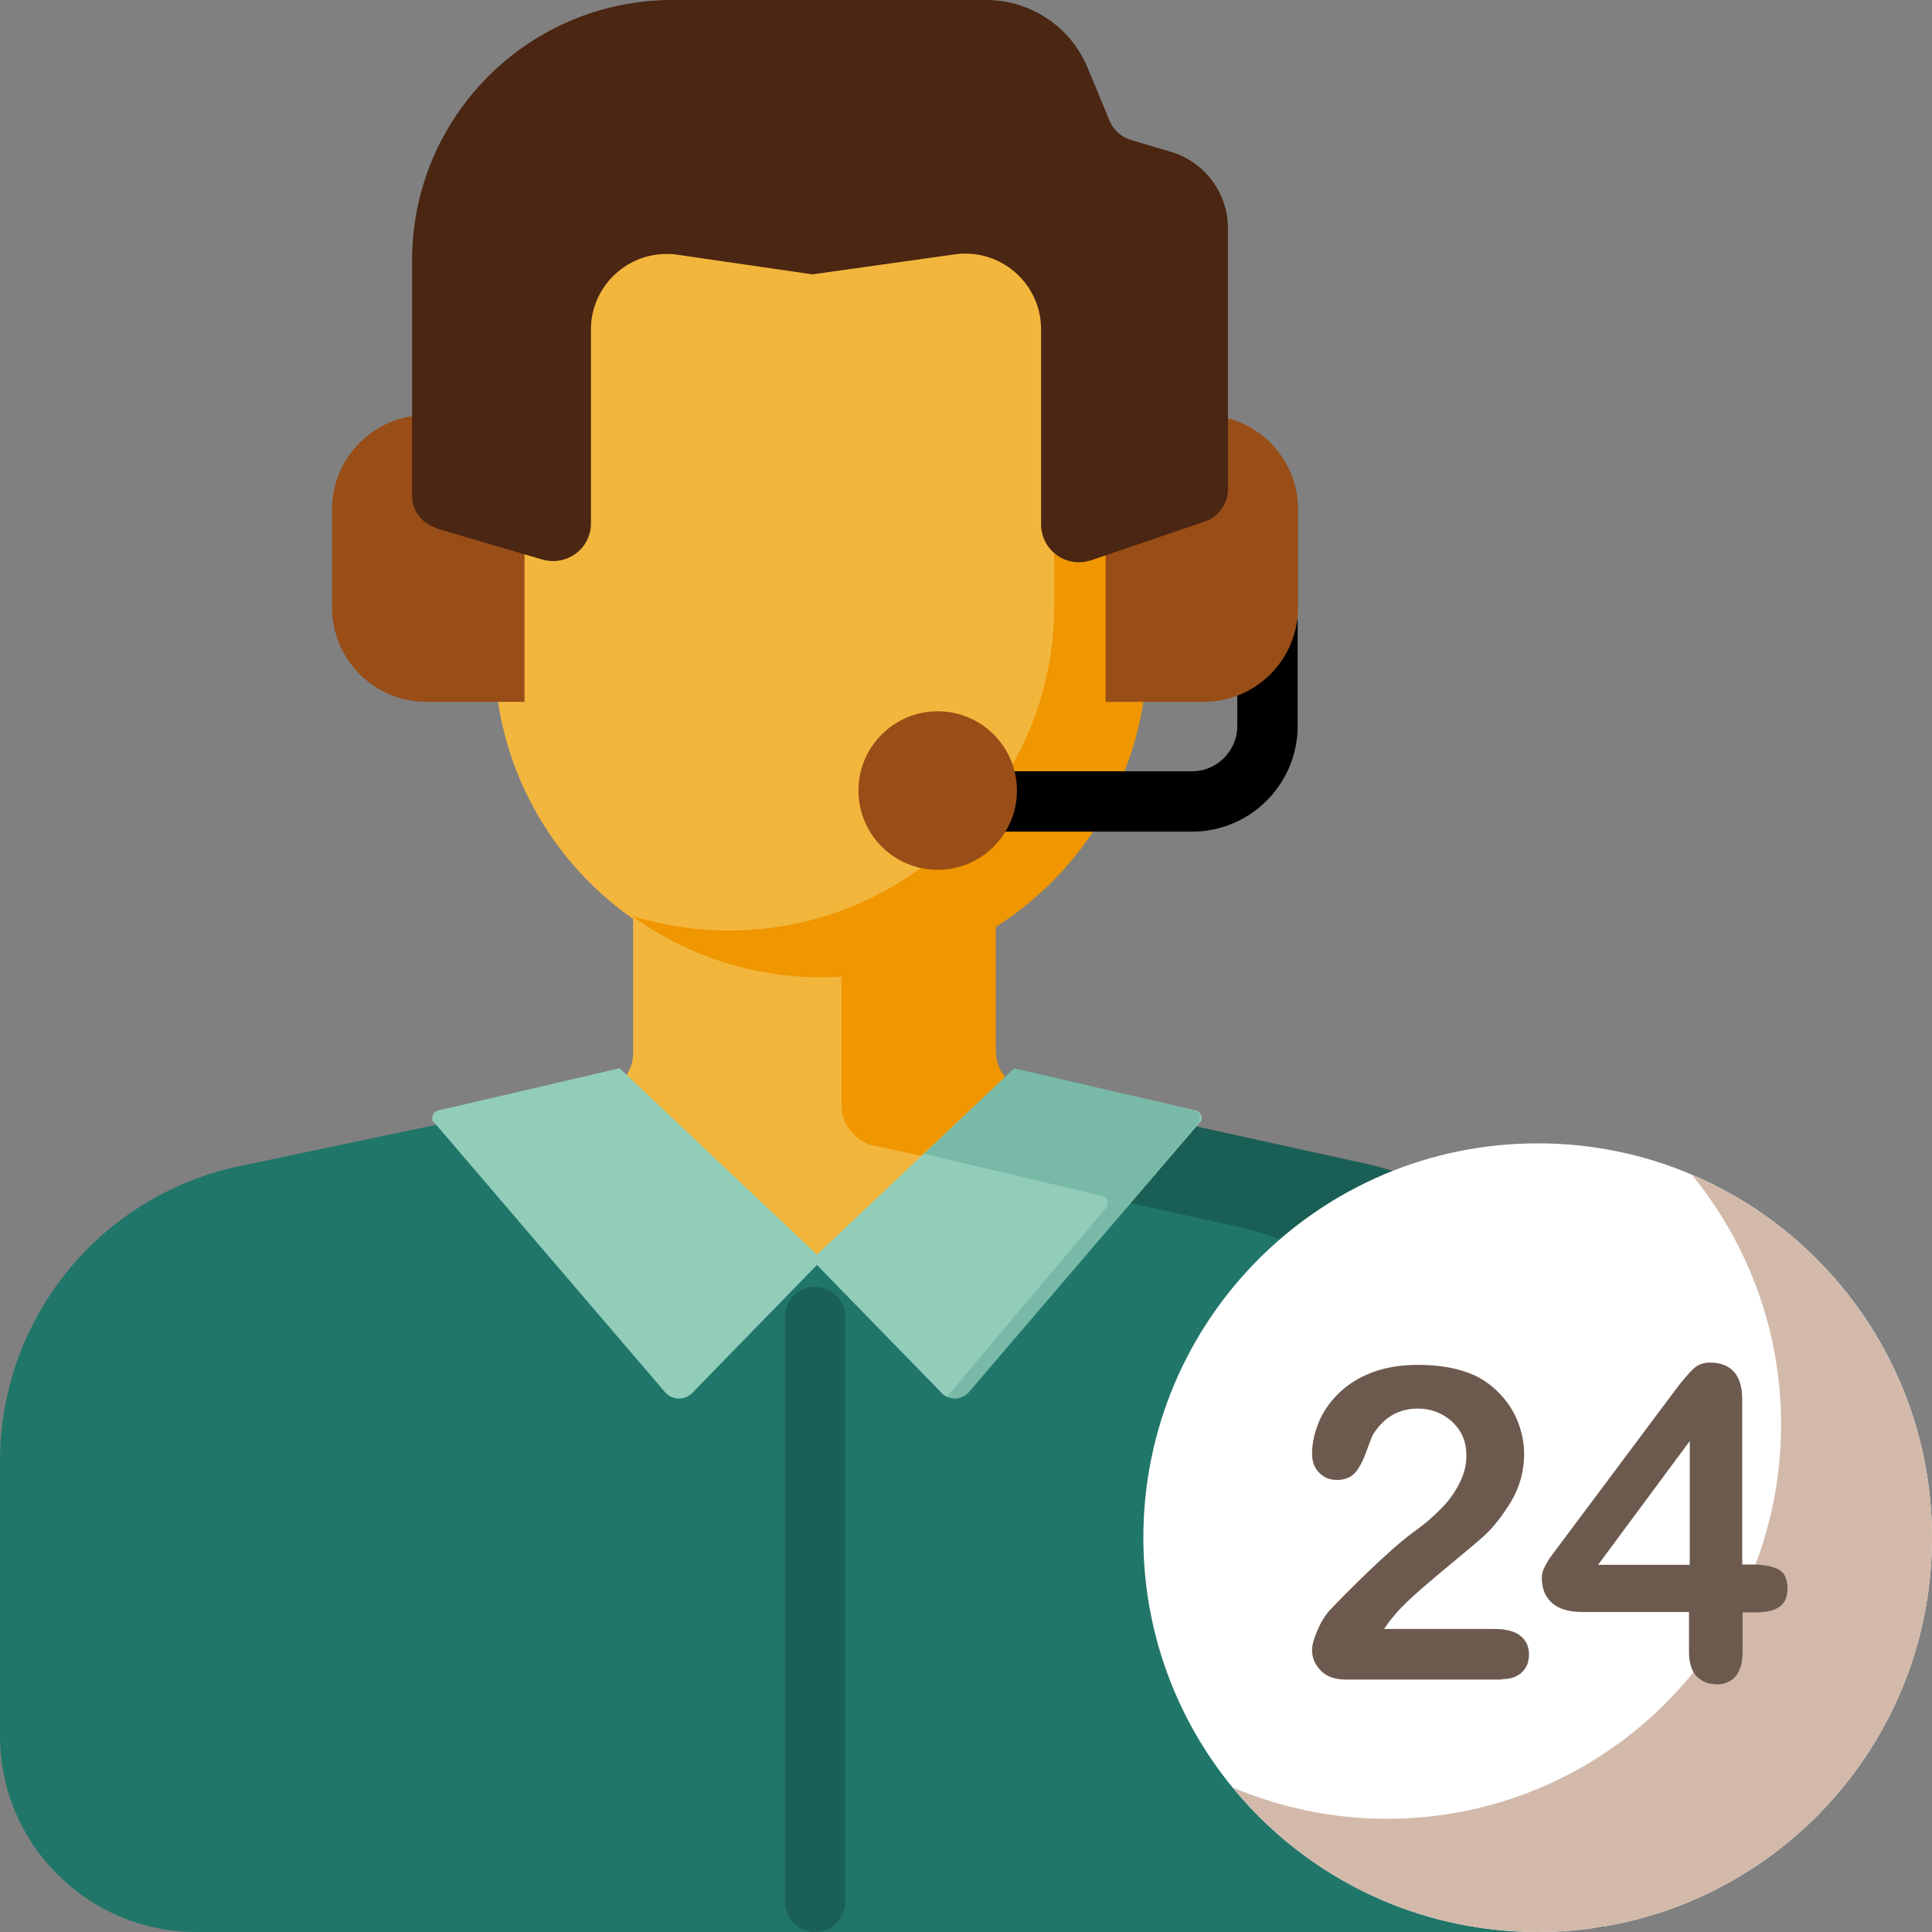
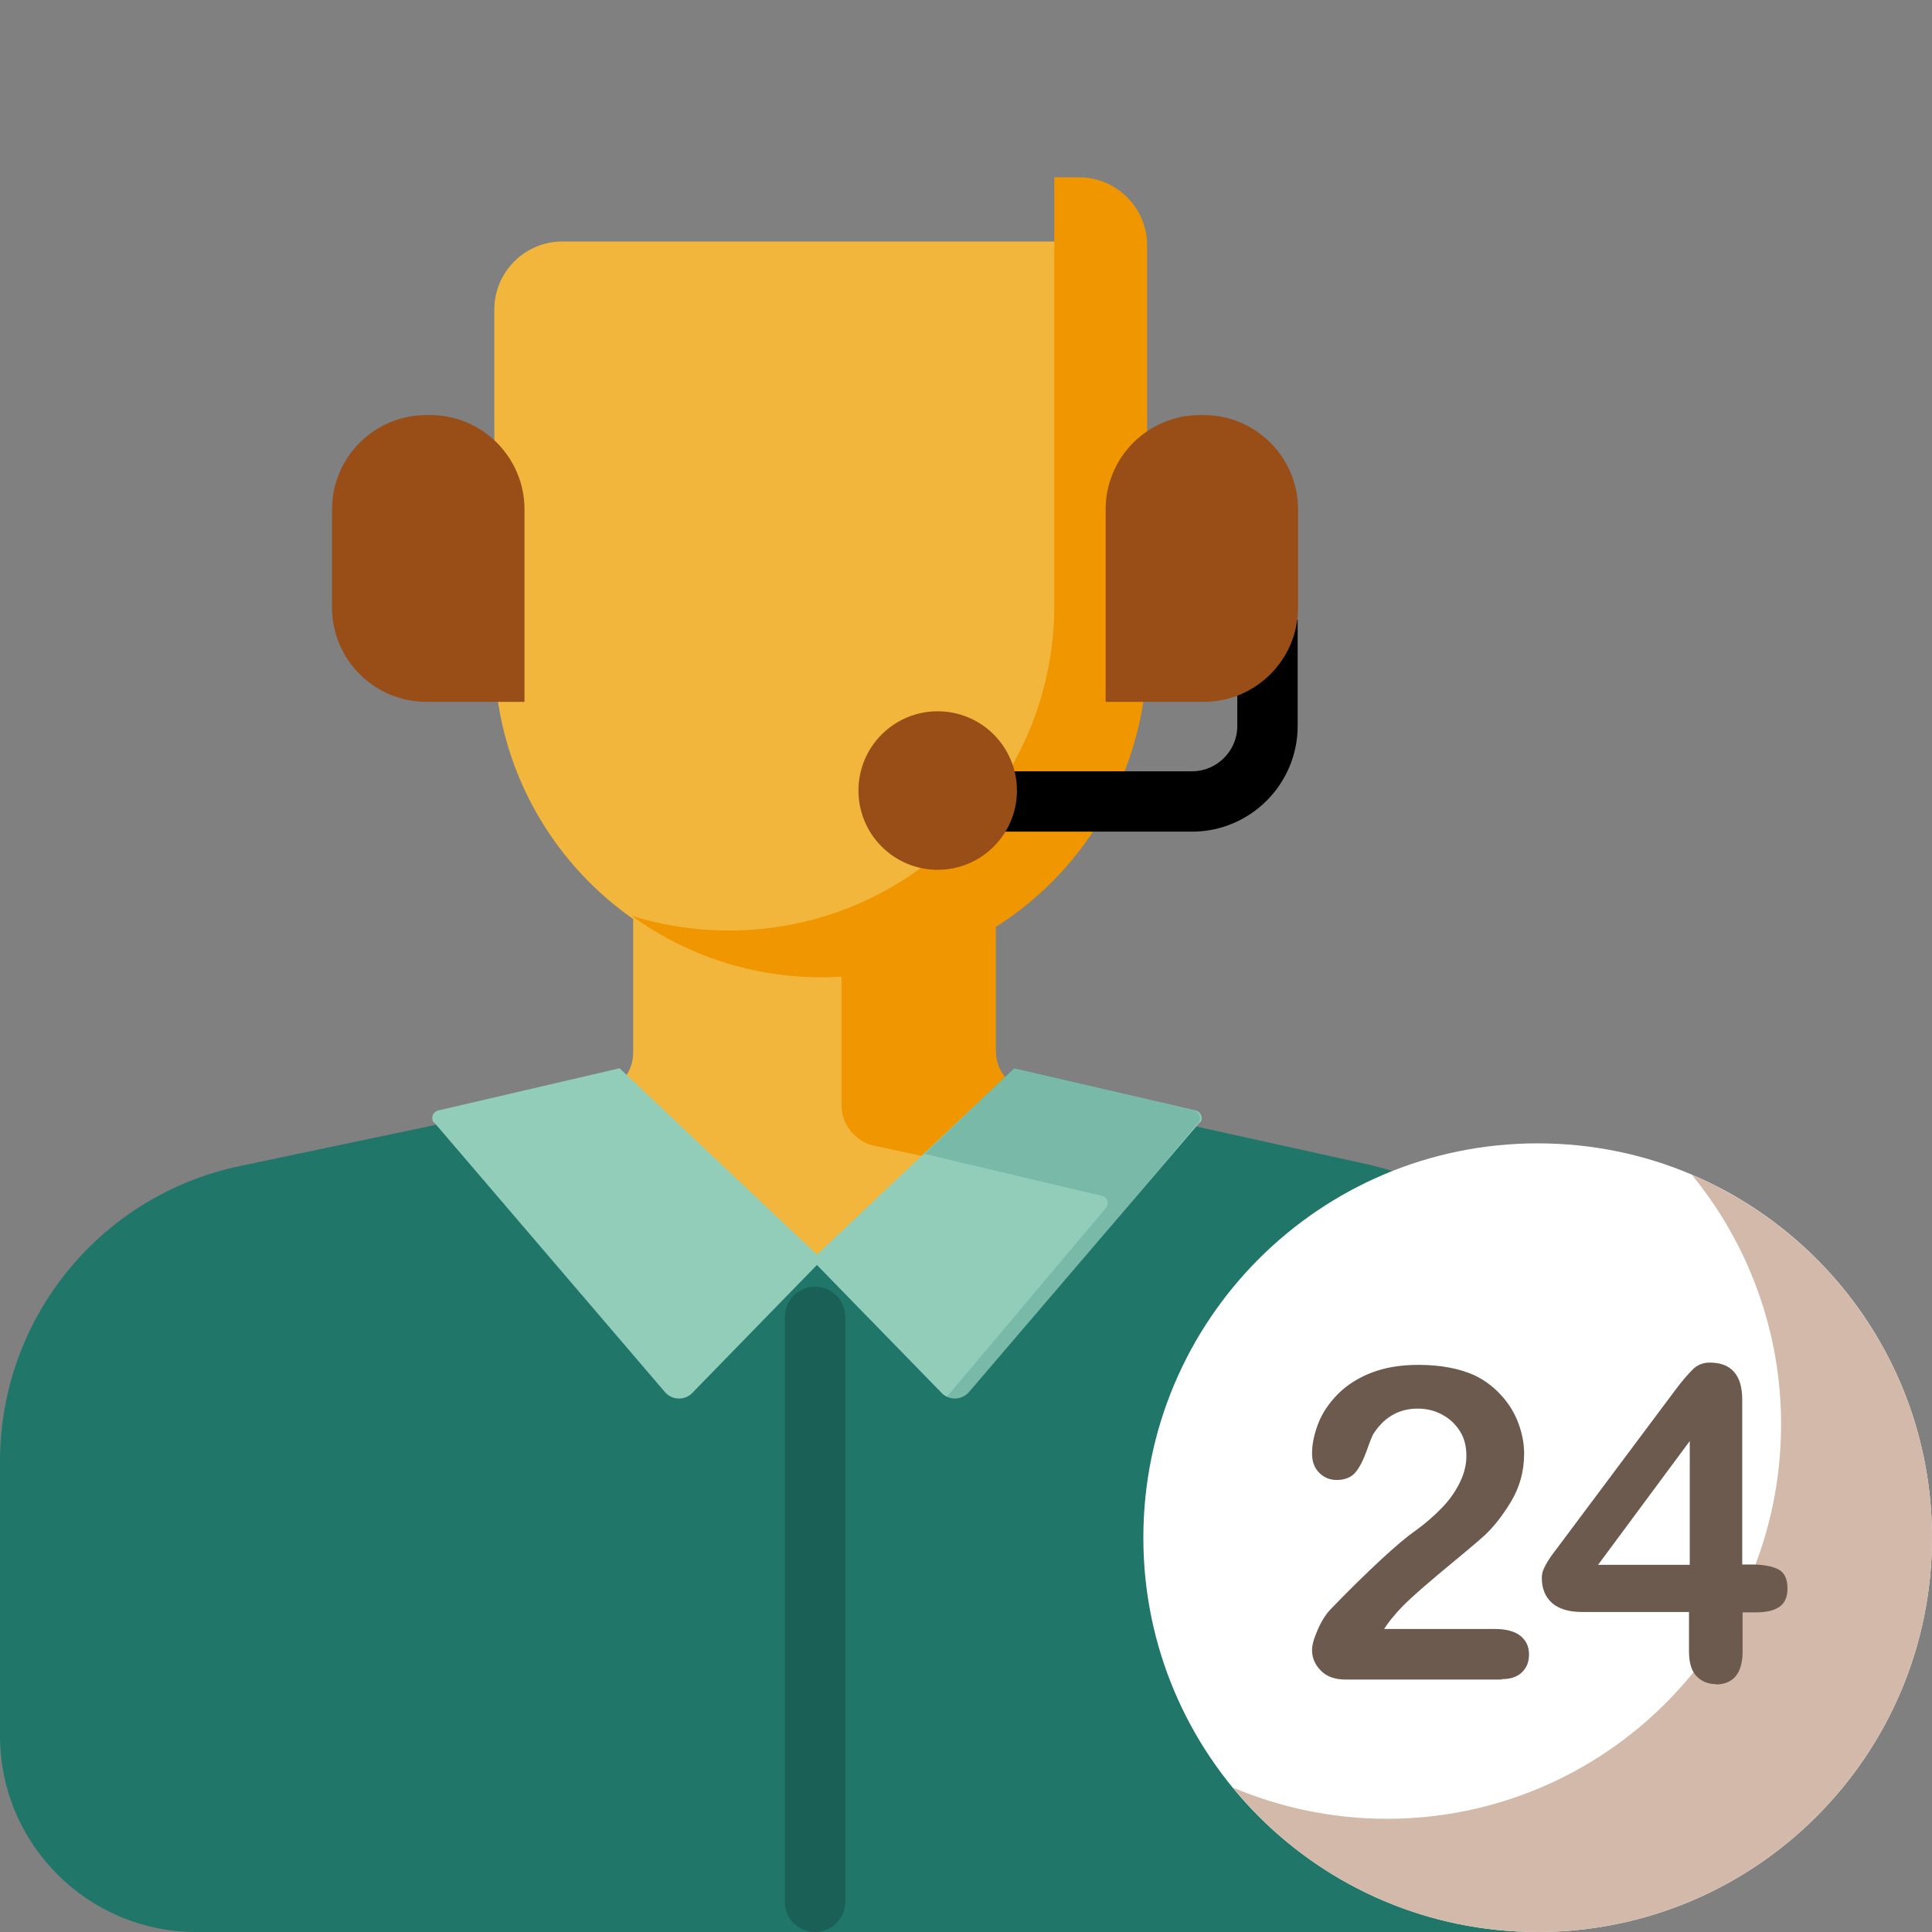
<svg xmlns="http://www.w3.org/2000/svg" width="44" height="44" viewBox="0 0 44 44" fill="none">
  <rect x="0" y="0" width="44" height="44" fill="#808080" stroke="none" />
  <g clip-path="url(#clip0_508_2676)">
    <path fill-rule="evenodd" clip-rule="evenodd" d="M22.679 23.968C22.679 24.415 22.988 24.793 23.418 24.887L26.297 25.523L23.418 28.583H18.846L18.631 28.703L18.382 28.583H15.529L16.448 27.612L14.051 26.409L11.43 25.395L13.681 24.896C14.111 24.802 14.42 24.415 14.42 23.977V19.259H22.67V23.977L22.679 23.968Z" fill="#F3B63D" />
    <path fill-rule="evenodd" clip-rule="evenodd" d="M22.679 19.25V23.934C22.679 24.372 22.98 24.75 23.401 24.853H23.427L26.297 25.489L23.427 28.531H21.072L22.782 26.718L19.912 26.091H19.886C19.465 25.979 19.164 25.601 19.164 25.171V20.488H14.438V19.259H22.679V19.25Z" fill="#EF9600" />
    <path fill-rule="evenodd" clip-rule="evenodd" d="M12.805 5.5H24.492C25.343 5.5 26.039 6.196 26.039 7.047V14.867C26.039 18.949 22.73 22.258 18.648 22.258C14.566 22.258 11.258 18.949 11.258 14.867V7.047C11.258 6.196 11.954 5.5 12.805 5.5Z" fill="#F3B63D" />
    <path fill-rule="evenodd" clip-rule="evenodd" d="M24.578 4.039C25.429 4.039 26.125 4.735 26.125 5.586V14.85C26.125 18.941 22.808 22.258 18.717 22.258C17.101 22.258 15.606 21.742 14.386 20.857C15.082 21.072 15.829 21.192 16.603 21.192C20.694 21.192 24.011 17.875 24.011 13.784V4.039H24.578Z" fill="#EF9600" />
    <path fill-rule="evenodd" clip-rule="evenodd" d="M4.469 44C2.002 44 0 41.998 0 39.531V33.284C0 30.026 2.277 27.225 5.466 26.555L13.973 24.767C14.283 24.698 14.601 24.793 14.824 25.016L19.121 29.193L22.369 25.119C22.584 24.845 22.945 24.716 23.28 24.784H23.306L31.118 26.512C34.272 27.208 36.515 30.001 36.515 33.223V42.625C36.515 43.381 35.896 44 35.14 44H4.469Z" fill="#207669" />
-     <path opacity="0.42" fill-rule="evenodd" clip-rule="evenodd" d="M22.352 25.119C22.576 24.836 22.945 24.707 23.289 24.784L31.126 26.503C34.28 27.199 36.523 29.992 36.523 33.215V43.905H33.515V34.633C33.515 31.401 31.273 28.608 28.119 27.921L21.304 26.426L22.352 25.119Z" fill="#12423B" />
    <path fill-rule="evenodd" clip-rule="evenodd" d="M9.891 25.566L15.142 31.702C15.296 31.883 15.571 31.9 15.743 31.745C15.752 31.745 15.761 31.728 15.769 31.72L18.725 28.686L14.111 24.329L9.977 25.291C9.882 25.317 9.831 25.403 9.848 25.498C9.848 25.523 9.865 25.549 9.882 25.566H9.891Z" fill="#92CDBA" />
    <path fill-rule="evenodd" clip-rule="evenodd" d="M27.32 25.566L22.069 31.702C21.914 31.883 21.639 31.9 21.467 31.745C21.459 31.745 21.45 31.728 21.442 31.72L18.485 28.686L23.1 24.329L27.234 25.291C27.328 25.317 27.38 25.403 27.363 25.498C27.363 25.523 27.346 25.549 27.328 25.566H27.32Z" fill="#92CDBA" />
    <path opacity="0.23" fill-rule="evenodd" clip-rule="evenodd" d="M23.109 24.32L27.199 25.291C27.294 25.317 27.345 25.403 27.328 25.498C27.328 25.523 27.311 25.549 27.294 25.567L22.103 31.72C21.966 31.883 21.742 31.917 21.562 31.814L25.188 27.509C25.188 27.509 25.214 27.466 25.223 27.44C25.248 27.345 25.188 27.251 25.094 27.234L21.055 26.28L23.109 24.312V24.32Z" fill="#207669" />
    <path d="M22.602 18.253H27.148C28.093 18.253 28.866 17.48 28.866 16.534V14.111" stroke="black" stroke-width="1.375" />
    <path fill-rule="evenodd" clip-rule="evenodd" d="M9.711 9.453H9.797C10.983 9.453 11.945 10.416 11.945 11.602V15.984H9.711C8.525 15.984 7.562 15.022 7.562 13.836V11.602C7.562 10.416 8.525 9.453 9.711 9.453Z" fill="#994D17" />
    <path fill-rule="evenodd" clip-rule="evenodd" d="M27.414 9.453H27.328C26.142 9.453 25.18 10.416 25.18 11.602V15.984H27.414C28.6 15.984 29.562 15.022 29.562 13.836V11.602C29.562 10.416 28.6 9.453 27.414 9.453Z" fill="#994D17" />
    <path d="M21.355 19.809C22.352 19.809 23.16 19.001 23.16 18.004C23.16 17.007 22.352 16.199 21.355 16.199C20.359 16.199 19.551 17.007 19.551 18.004C19.551 19.001 20.359 19.809 21.355 19.809Z" fill="#994D17" />
-     <path fill-rule="evenodd" clip-rule="evenodd" d="M9.926 12.031L12.358 12.745C12.814 12.873 13.295 12.616 13.424 12.16C13.45 12.083 13.458 11.997 13.458 11.919V7.502C13.458 6.557 14.232 5.784 15.177 5.784C15.263 5.784 15.34 5.784 15.426 5.801L18.503 6.248L21.751 5.792C22.688 5.663 23.556 6.316 23.693 7.253C23.702 7.33 23.71 7.408 23.71 7.494V11.945C23.71 12.418 24.097 12.805 24.57 12.805C24.665 12.805 24.759 12.787 24.845 12.762L27.44 11.877C27.75 11.773 27.965 11.473 27.965 11.146V5.191C27.965 4.4 27.44 3.695 26.684 3.463L25.756 3.188C25.532 3.12 25.352 2.956 25.266 2.741L24.768 1.538C24.381 0.61 23.47 0 22.465 0H15.315C12.04 0 9.385 2.655 9.385 5.93V11.284C9.385 11.627 9.608 11.928 9.943 12.023L9.926 12.031Z" fill="#4A2613" />
-     <path d="M35.02 44C39.979 44 44 39.979 44 35.02C44 30.06 39.979 26.039 35.02 26.039C30.06 26.039 26.039 30.06 26.039 35.02C26.039 39.979 30.06 44 35.02 44Z" fill="white" />
+     <path d="M35.02 44C39.979 44 44 39.979 44 35.02C44 30.06 39.979 26.039 35.02 26.039C30.06 26.039 26.039 30.06 26.039 35.02C26.039 39.979 30.06 44 35.02 44" fill="white" />
    <path fill-rule="evenodd" clip-rule="evenodd" d="M38.526 26.752C41.74 28.119 44 31.307 44 35.02C44 39.978 39.978 44 35.02 44C32.218 44 29.718 42.72 28.076 40.709C29.15 41.164 30.345 41.422 31.582 41.422C36.541 41.422 40.563 37.4 40.563 32.441C40.563 30.31 39.815 28.351 38.578 26.813L38.526 26.752Z" fill="#D2B9AA" />
    <path d="M34.186 38.242C34.401 38.242 34.556 38.191 34.668 38.079C34.779 37.967 34.822 37.838 34.822 37.675C34.822 37.495 34.754 37.357 34.625 37.254C34.496 37.151 34.298 37.099 34.049 37.099H31.522C31.6 36.979 31.686 36.867 31.763 36.781C31.943 36.558 32.279 36.257 32.76 35.853C33.241 35.449 33.593 35.166 33.8 34.977C34.006 34.788 34.212 34.53 34.41 34.203C34.607 33.877 34.711 33.507 34.711 33.112C34.711 32.854 34.659 32.613 34.565 32.373C34.47 32.132 34.332 31.926 34.16 31.745C33.989 31.565 33.791 31.419 33.568 31.316C33.215 31.161 32.794 31.084 32.304 31.084C31.892 31.084 31.54 31.144 31.23 31.264C30.921 31.384 30.672 31.548 30.474 31.745C30.276 31.943 30.122 32.166 30.027 32.407C29.932 32.648 29.881 32.88 29.881 33.103C29.881 33.283 29.932 33.43 30.044 33.541C30.156 33.653 30.285 33.705 30.448 33.705C30.628 33.705 30.775 33.645 30.869 33.533C30.964 33.421 31.05 33.249 31.127 33.034C31.204 32.819 31.256 32.682 31.29 32.639C31.531 32.27 31.866 32.08 32.287 32.08C32.485 32.08 32.674 32.123 32.846 32.218C33.018 32.312 33.147 32.433 33.25 32.596C33.353 32.759 33.396 32.948 33.396 33.155C33.396 33.344 33.353 33.541 33.258 33.739C33.164 33.937 33.035 34.134 32.854 34.323C32.674 34.512 32.459 34.702 32.193 34.891C32.047 34.994 31.797 35.2 31.453 35.518C31.11 35.836 30.723 36.214 30.293 36.661C30.19 36.773 30.096 36.919 30.01 37.116C29.924 37.314 29.881 37.46 29.881 37.58C29.881 37.761 29.95 37.916 30.087 38.053C30.225 38.191 30.414 38.251 30.654 38.251H34.221L34.186 38.242ZM39.085 38.362C39.265 38.362 39.42 38.302 39.523 38.182C39.626 38.062 39.686 37.873 39.686 37.623V36.721H39.978C40.228 36.721 40.408 36.678 40.529 36.592C40.649 36.506 40.709 36.369 40.709 36.18C40.709 35.948 40.632 35.801 40.486 35.733C40.34 35.664 40.133 35.63 39.884 35.63H39.678V31.874C39.678 31.316 39.428 31.032 38.939 31.032C38.784 31.032 38.655 31.084 38.552 31.187C38.449 31.29 38.303 31.453 38.139 31.677L35.57 35.114C35.501 35.209 35.441 35.286 35.389 35.355C35.338 35.423 35.295 35.483 35.252 35.552C35.209 35.621 35.175 35.69 35.149 35.75C35.123 35.81 35.114 35.879 35.114 35.939C35.114 36.18 35.192 36.369 35.346 36.506C35.501 36.644 35.733 36.712 36.034 36.712H38.466V37.615C38.466 37.855 38.518 38.044 38.629 38.165C38.741 38.285 38.887 38.354 39.068 38.354L39.085 38.362ZM38.483 35.638H36.395L38.483 32.819V35.638Z" fill="#6D5A4E" />
    <path d="M18.562 29.992V43.312" stroke="#1B6056" stroke-width="1.375" stroke-linecap="round" />
  </g>
  <defs>
    <clipPath id="clip0_508_2676">
      <rect width="44" height="44" fill="white" />
    </clipPath>
  </defs>
</svg>